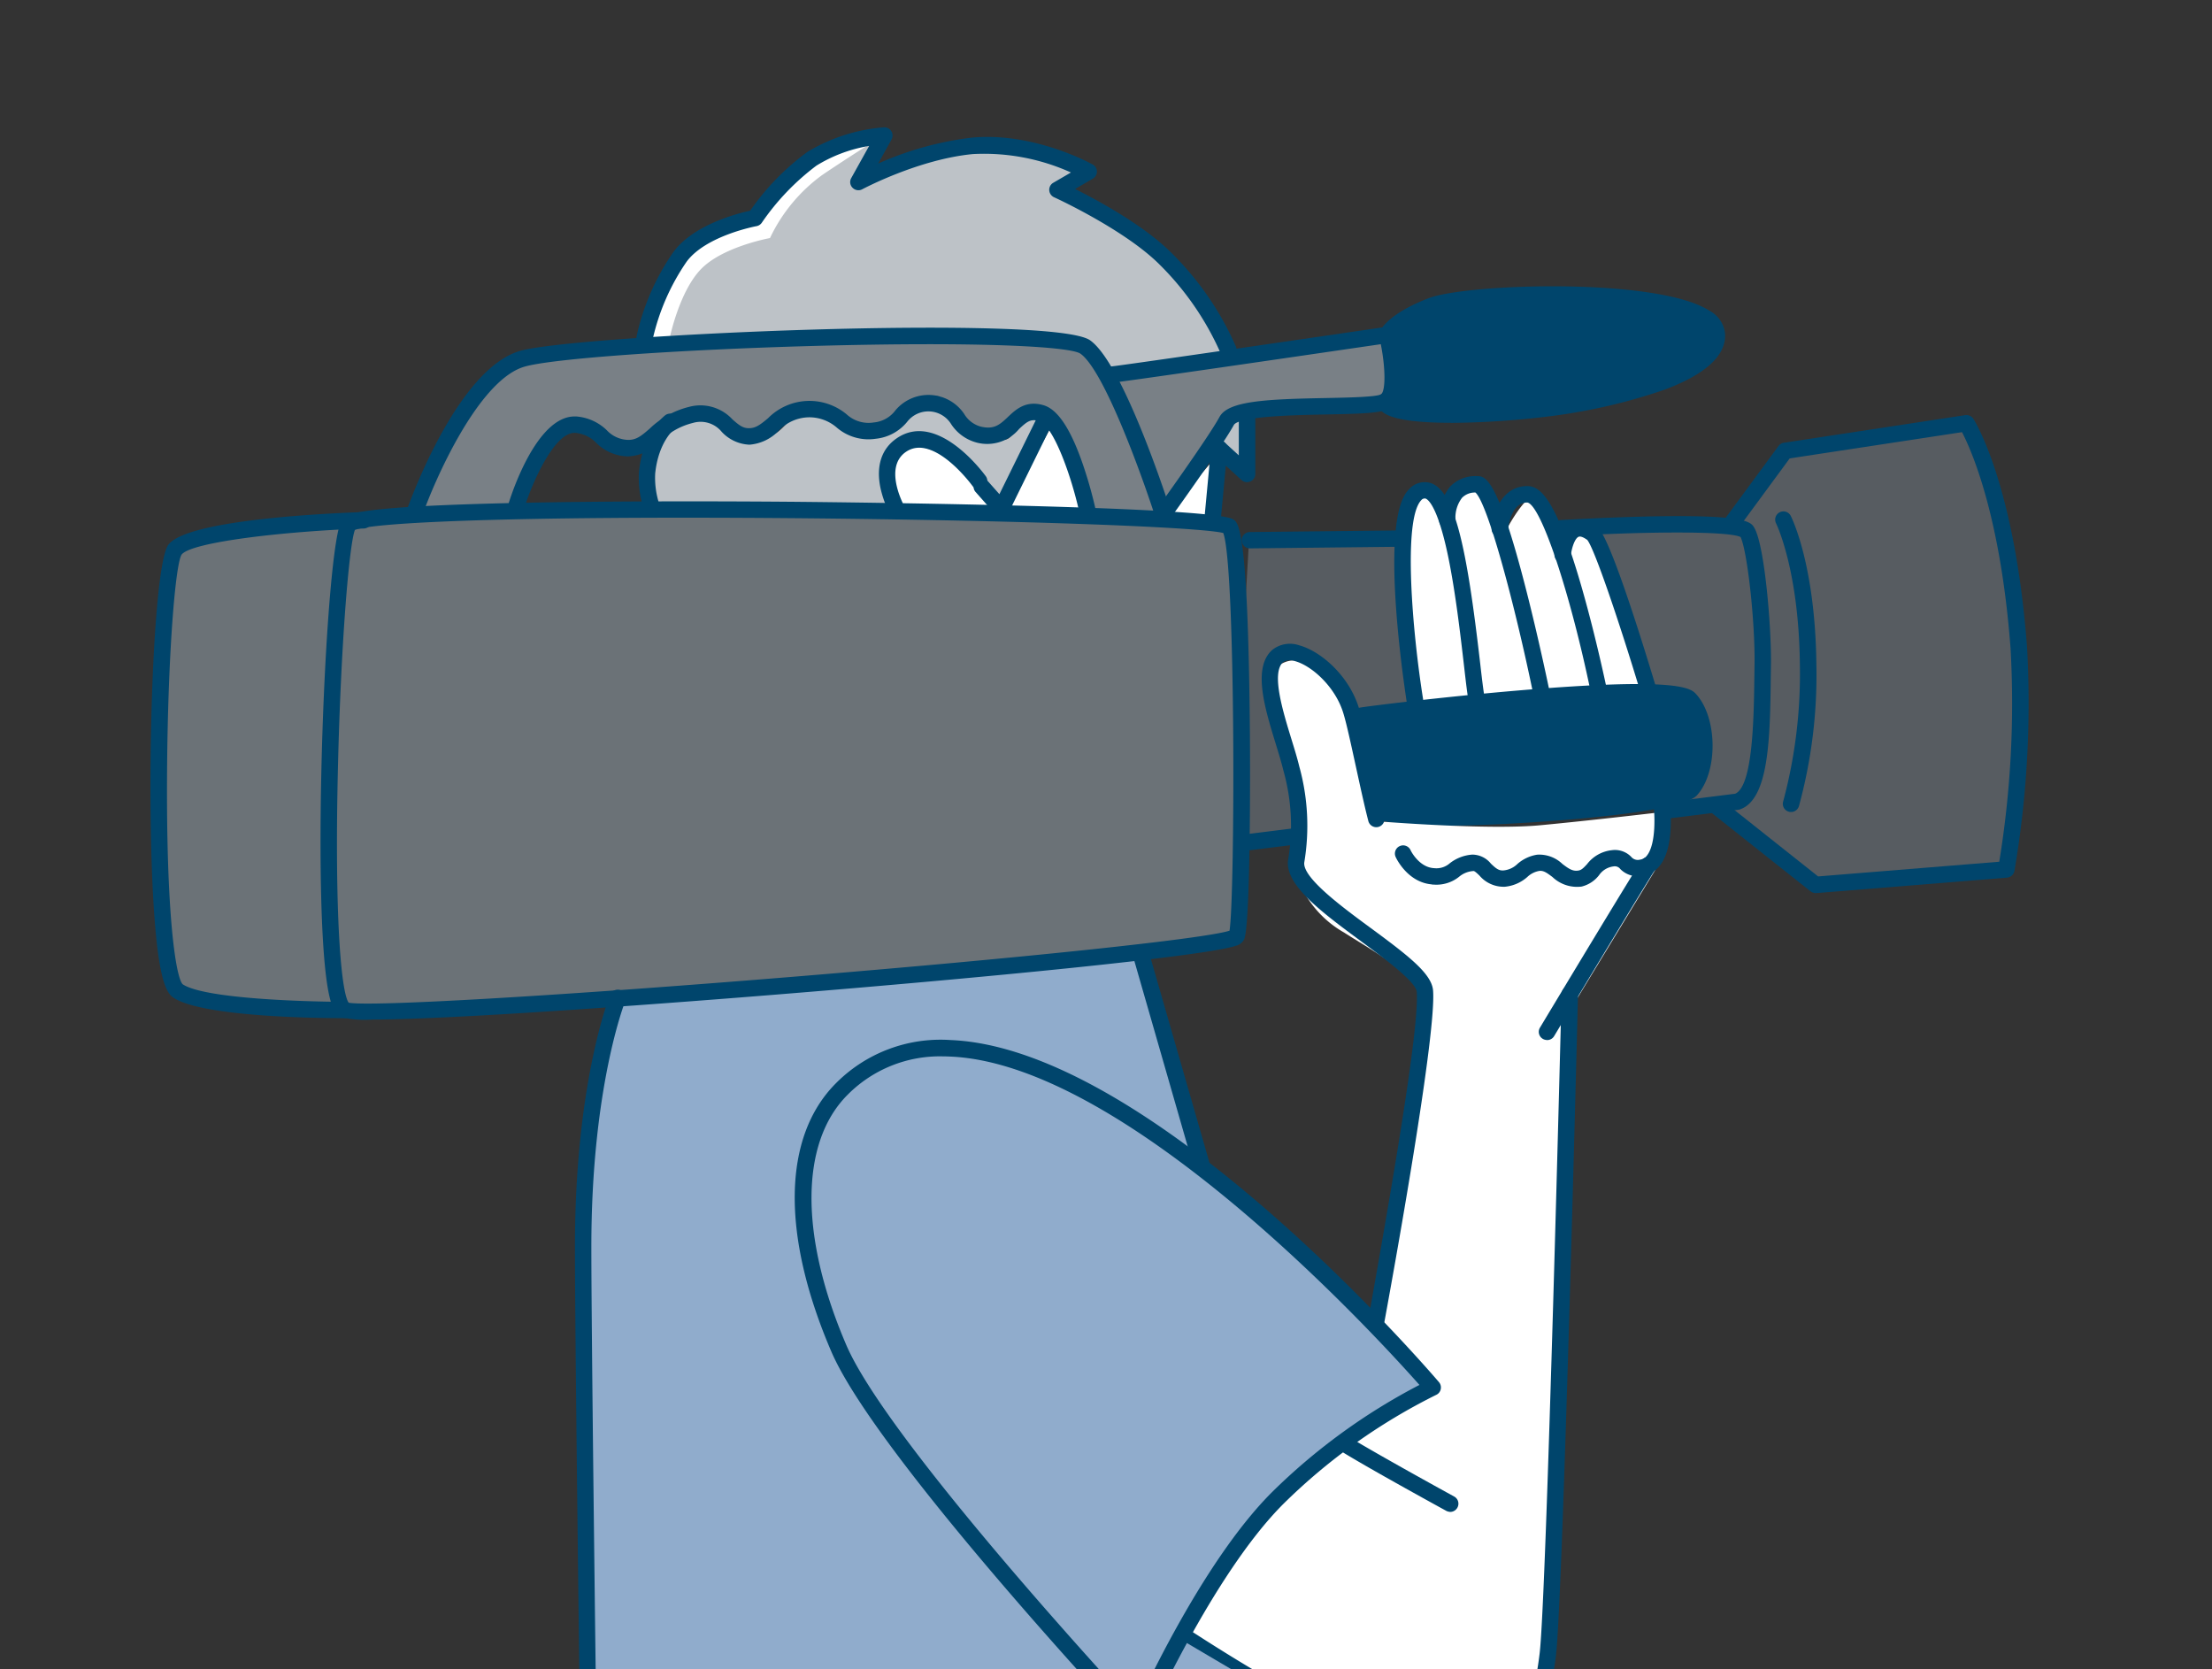
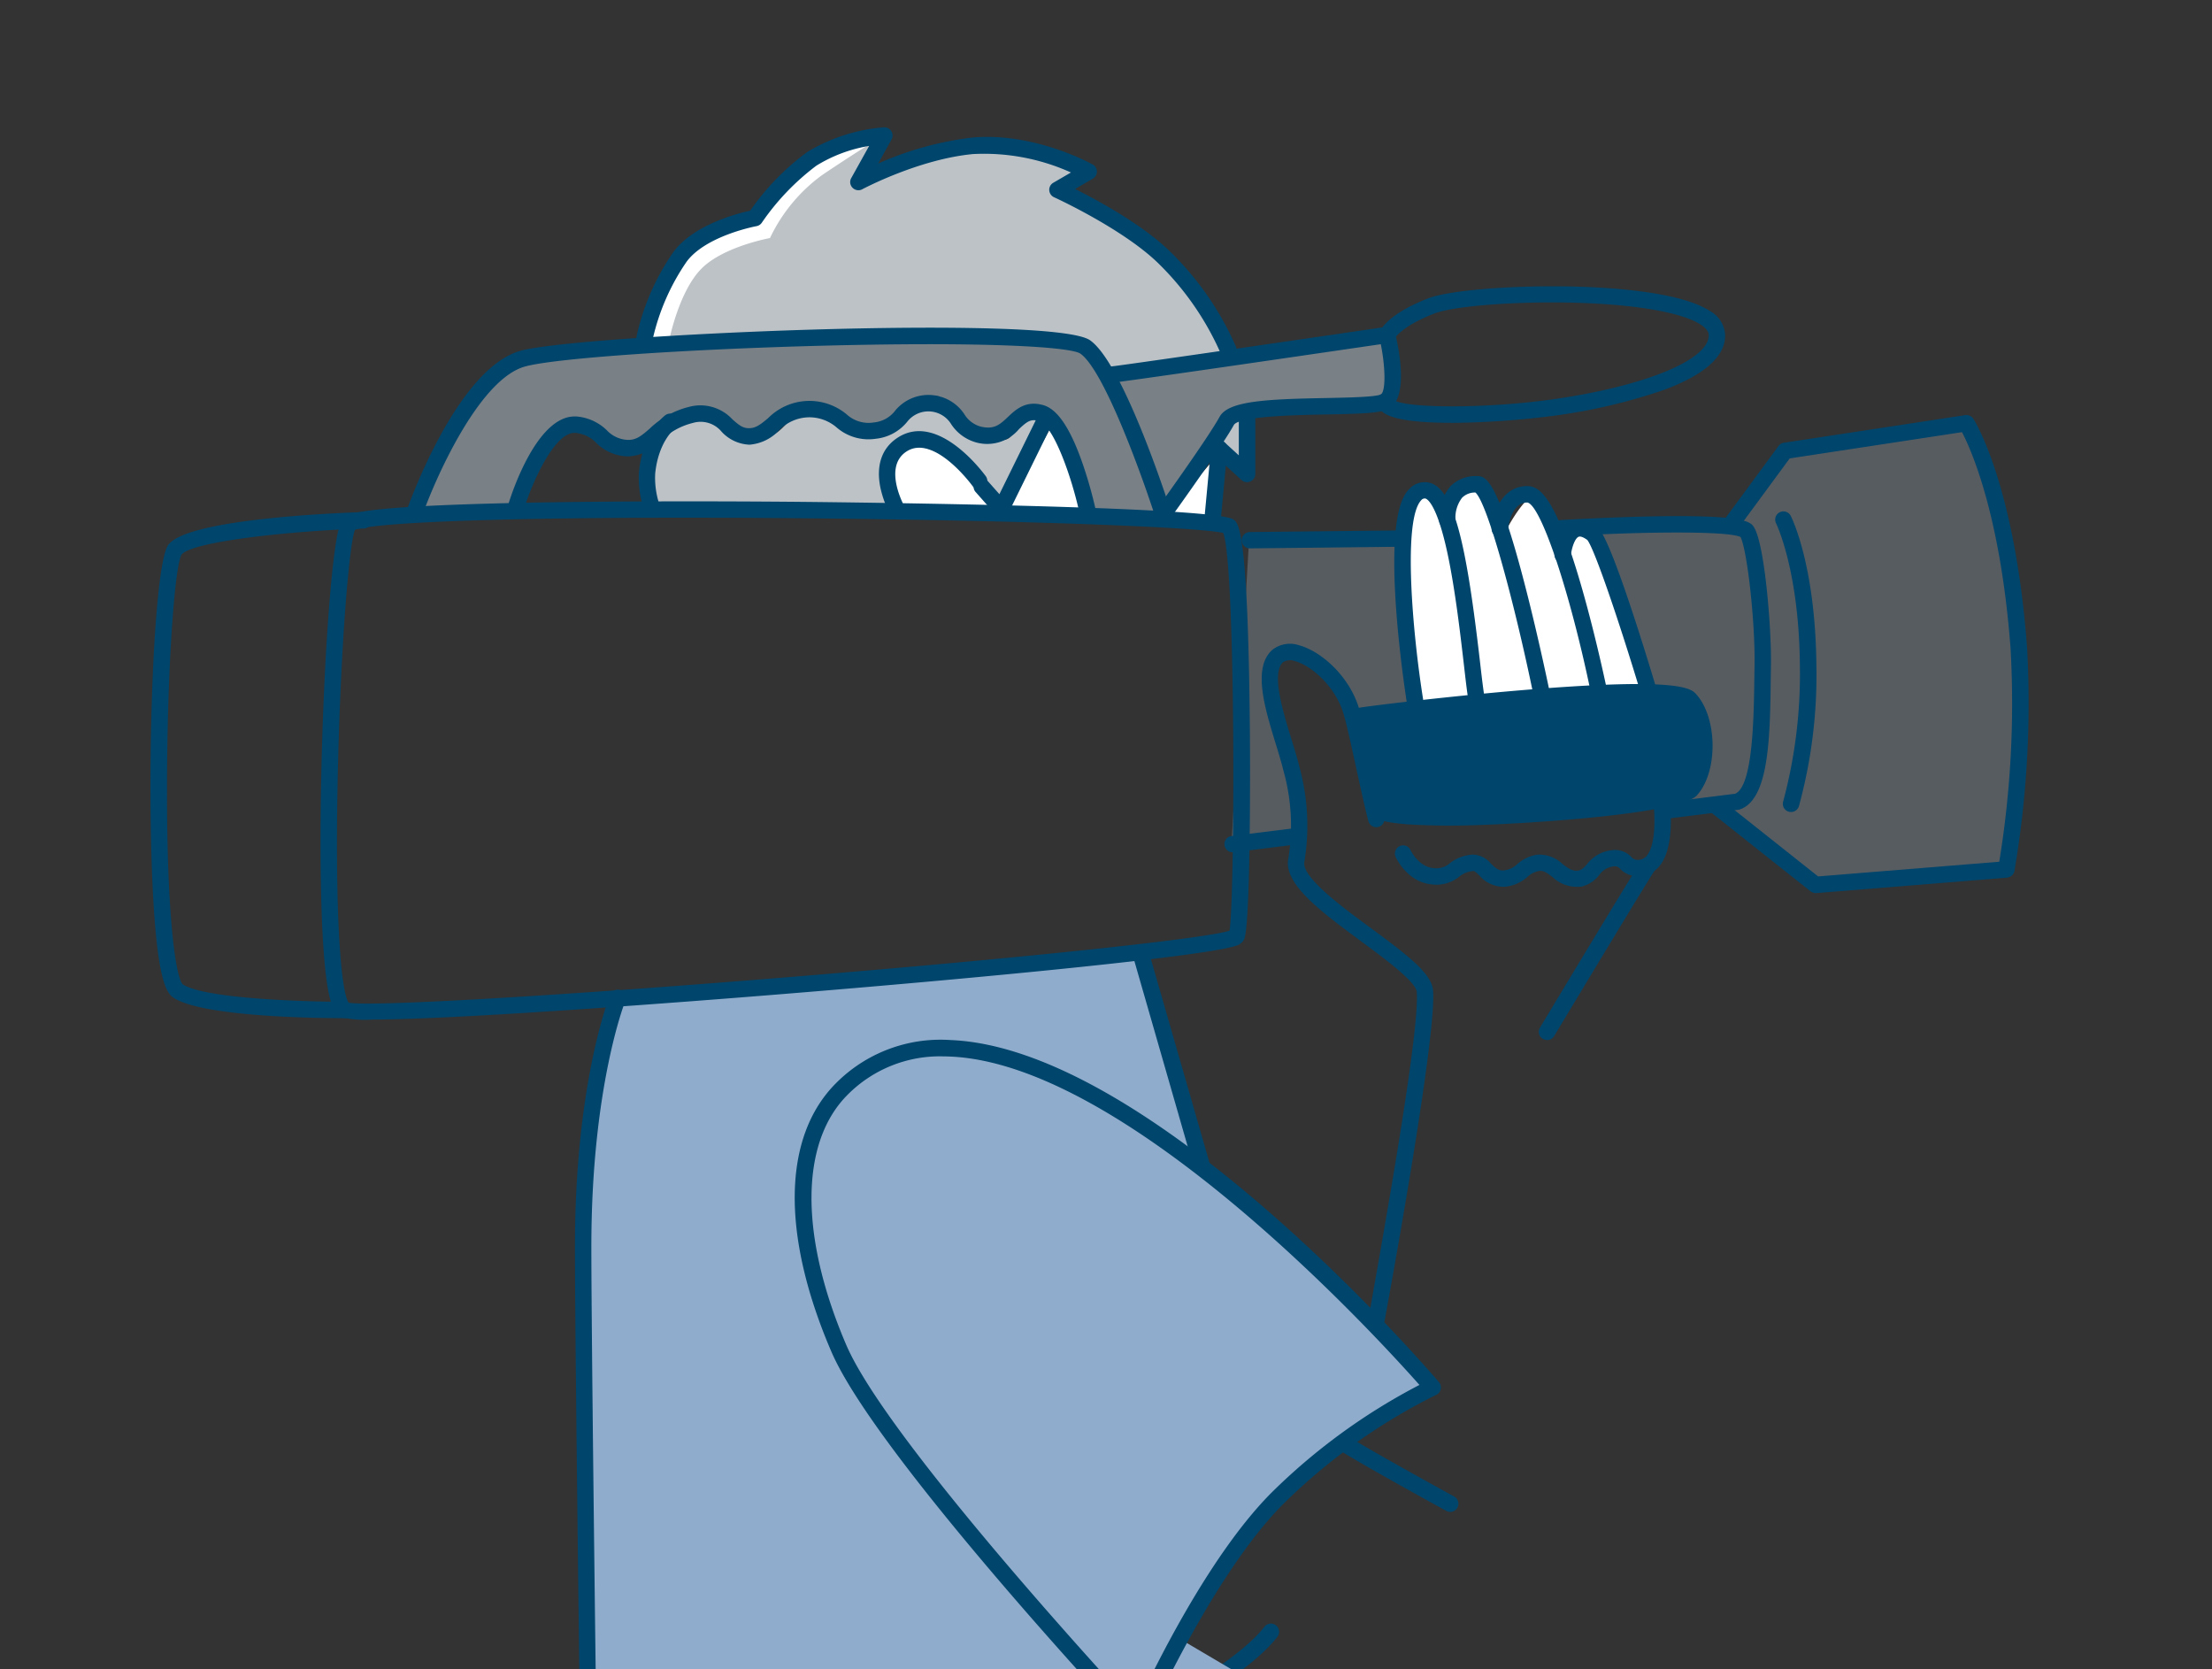
<svg xmlns="http://www.w3.org/2000/svg" id="_レイヤー_3" width="254.73" height="192.21" viewBox="0 0 254.73 192.21">
  <rect x="0" y="0" width="254.73" height="192.21" fill="#333333" stroke="none" />
  <defs>
    <clipPath id="clip-path">
      <rect id="長方形_3972" data-name="長方形 3972" width="254.73" height="192.21" fill="none" />
    </clipPath>
  </defs>
  <g id="グループ_202" data-name="グループ 202" clip-path="url(#clip-path)">
    <path id="パス_21152" data-name="パス 21152" d="M162.03,62.41s-.45,7.61-.48,9.99.65,8.72.65,8.72l-5.59,1.75s-.77-3.12-2.36-4.44-4.32-5.49-6.19-3.39-1.98,1.37-1.52,3.95,2.07,7.98,2.56,10.4,1.66,4.72.72,5.84-8.02,2.23-8.02,2.23l2.05-35.51,18.18.47Z" fill="#575c61" />
    <path id="パス_21153" data-name="パス 21153" d="M182.95,60.72l17.04-.14s1.1-.93,2.06,3.91.83,8.56,1.18,12.67.18,12.42-.95,13.68-10.01,2.44-10.01,2.44a14.743,14.743,0,0,0,2.13-2.11c1.34-1.54,2.44-2.47,2.33-5.37s-.09-5.1-2.11-5.44-4.53-.88-4.53-.88l-7.15-18.76Z" fill="#575c61" />
    <path id="パス_21154" data-name="パス 21154" d="M156.36,82.44s21.93-2.22,25.86-2.41,11.71-.81,12.39.52c.99,1.95,2.02,2.56,1.63,5.24s.3,3.97-1.84,5.38-18.2,2.13-20.44,2.45-15.81-.27-15.81-.27l-1.78-10.92Z" fill="#00456c" />
    <path id="パス_21155" data-name="パス 21155" d="M199.11,60.85c-.73-.15,7.21-9.09,7.21-9.09l20.84-2.88s5.31,16.24,5.64,22.72-1.97,28.21-1.97,28.21l-21.97,2.11-11.88-8.79s3.68.81,4.38-1.51a61.473,61.473,0,0,0,1.86-14.46c-.11-4.94.07-15.46-4.12-16.31Z" fill="#575c61" />
    <path id="パス_21156" data-name="パス 21156" d="M162.53,81.62a72.442,72.442,0,0,1-1.04-10.42c.12-3.56.6-14.5,2.74-14.73,1.51-.16,3.18,2.81,3.18,2.81s1.05-4.5,2.71-4.03,3.46,5.55,3.46,5.55,2.42-4.56,3.71-3.77,3.55,6.58,3.55,6.58.81-3.97,2.56-2.17c1.26,1.29,6.7,18.05,6.7,18.05l-27.57,2.14Z" fill="#fff" />
    <path id="パス_21157" data-name="パス 21157" d="M161.82,94.89c-3.05-.25-3.56-.74-3.81-.98a.927.927,0,0,1-.02-1.33.948.948,0,0,1,1.34-.02c.74.51,6.66.94,17.41.23s16.57-1.89,17.28-2.5c1.77-1.95,1.72-7.06-.1-9.09-.25-.2-2.44-1.22-18.89.18-8.85.75-17.57,1.85-18.08,1.95a.944.944,0,0,1-.42-1.84c.44-.11,9.45-1.24,18.45-2,18.55-1.57,19.77-.21,20.36.45,2.47,2.76,2.51,8.95.08,11.63-2.01,2.21-19.87,3.25-24.54,3.4a84.4,84.4,0,0,1-9.03-.07Z" fill="#00456c" />
    <path id="パス_21158" data-name="パス 21158" d="M162.85,81.6a.945.945,0,0,1-.86-.79c0-.05-.82-5.17-1.21-10.65-.83-11.41.93-13.25,1.51-13.86a2.392,2.392,0,0,1,2.04-.77c3.17.34,4.59,7.57,6.12,20.8.19,1.66.39,3.36.52,3.99a.932.932,0,0,1,.08,1.08,1.027,1.027,0,0,1-1.05.46c-.83-.18-.85-.37-1.42-5.32-.41-3.53-.97-8.36-1.8-12.4-1.35-6.53-2.59-6.73-2.64-6.74a.507.507,0,0,0-.47.19c-2.15,2.25-1.01,15.25.21,22.91a.947.947,0,0,1-.79,1.08.885.885,0,0,1-.23,0Z" fill="#00456c" />
    <path id="パス_21159" data-name="パス 21159" d="M177.44,80.77a.944.944,0,0,1-.85-.75c-2.12-10.32-5.25-22.02-6.68-23.31a2.084,2.084,0,0,0-1.54.6,3.77,3.77,0,0,0-.76,2.53.942.942,0,0,1-1.88.13A5.792,5.792,0,0,1,167,56.02a4.032,4.032,0,0,1,3.09-1.2c.91,0,2.3.03,5.57,12.75,1.54,5.97,2.78,12.01,2.79,12.07a.937.937,0,0,1-.74,1.11,1.229,1.229,0,0,1-.27.02Z" fill="#00456c" />
    <path id="パス_21160" data-name="パス 21160" d="M184.03,80.4a.944.944,0,0,1-.85-.75c-2.38-11.47-5.71-21.44-7.28-21.79-1.96-.04-2.24,3.09-2.24,3.12a.936.936,0,0,1-1.02.86.957.957,0,0,1-.87-1.02c.14-1.71,1.19-4.92,4.18-4.85,1.43.03,3.3,1.48,6.29,11.99,1.59,5.59,2.77,11.25,2.78,11.31a.931.931,0,0,1-.73,1.11,1.229,1.229,0,0,1-.27.02Z" fill="#00456c" />
    <path id="パス_21161" data-name="パス 21161" d="M189.69,80.19a.952.952,0,0,1-.83-.67c-2.35-7.79-5.25-16.36-6.07-17.35-.44-.32-.81-.46-1.01-.36-.46.21-.82,1.41-.88,2.16a.92.92,0,0,1-1.03.85.955.955,0,0,1-.86-1.02c.04-.49.35-2.98,1.99-3.71a2.84,2.84,0,0,1,2.95.6c1.34.99,4.78,11.89,6.71,18.29a.946.946,0,0,1-.63,1.18,1.078,1.078,0,0,1-.35.04Z" fill="#00456c" />
    <path id="パス_21162" data-name="パス 21162" d="M192.2,94.22a.947.947,0,0,1-.86-.82.931.931,0,0,1,.82-1.05l7.66-.96c2.05-.87,2.15-8.8,2.21-13.57l.02-1.33c.07-4.91-.83-13.04-1.61-14.66-1.52-.73-11.59-.62-20.64-.07a.942.942,0,1,1-.11-1.88c.05,0,5.19-.31,10.39-.42,11.03-.22,11.55.65,11.93,1.29,1.22,2.04,1.99,11.58,1.93,15.76l-.02,1.33c-.08,6.99-.17,14.22-3.57,15.36a1.163,1.163,0,0,1-.18.04l-7.77.97h-.2Z" fill="#00456c" />
    <path id="パス_21163" data-name="パス 21163" d="M141.87,98.13a.947.947,0,0,1-.86-.82.931.931,0,0,1,.82-1.05l7.56-.94a.946.946,0,0,1,1.06.82.931.931,0,0,1-.82,1.05l-7.56.94Z" fill="#00456c" />
    <path id="パス_21164" data-name="パス 21164" d="M209,102.82a.949.949,0,0,1-.51-.2L197.1,93.59a.946.946,0,0,1,1.18-1.48l11.09,8.8,20.86-1.69a112.867,112.867,0,0,0,1.3-24.59c-1.16-15.39-4.57-22.92-5.59-24.87L206.1,52.78l-5.87,7.98a.944.944,0,1,1-1.52-1.12l6.1-8.29a.918.918,0,0,1,.62-.37l20.88-3.18a.962.962,0,0,1,.94.42c.19.3,4.77,7.61,6.18,26.27a115.291,115.291,0,0,1-1.45,25.79.956.956,0,0,1-.85.77l-21.96,1.78h-.15Z" fill="#00456c" />
    <path id="パス_21165" data-name="パス 21165" d="M206.18,93.49a.779.779,0,0,1-.21-.04.937.937,0,0,1-.62-1.18,56.737,56.737,0,0,0,1.92-15.79c-.12-10.9-2.72-16.17-2.74-16.22a.948.948,0,0,1,1.69-.86c.12.23,2.82,5.66,2.95,17.06a57.384,57.384,0,0,1-2.01,16.37A.95.95,0,0,1,206.18,93.49Z" fill="#00456c" />
    <path id="パス_21166" data-name="パス 21166" d="M143.86,63.14a.953.953,0,0,1-.87-.93.939.939,0,0,1,.93-.95l17.56-.19a.94.94,0,1,1,.03,1.88l-17.56.19h-.09Z" fill="#00456c" />
    <path id="パス_21167" data-name="パス 21167" d="M121.17,48.93a31.782,31.782,0,0,1,3.22,5.57,35.761,35.761,0,0,1,1.07,4.93l-9.67-.64,5.37-9.86Z" fill="#fff" />
    <path id="パス_21168" data-name="パス 21168" d="M104.63,50.86c-2.71,1.69-3.01,2.79-2.36,4.93a21.129,21.129,0,0,0,1.07,3l11.17.21a13.806,13.806,0,0,0-3.87-5.57c-2.79-2.36-4.3-3.64-6.02-2.57Z" fill="#fff" />
    <path id="パス_21169" data-name="パス 21169" d="M74.93,58.05l28.41.75s-3.03-6.88.18-7.41,6.33,1.59,7.48,2.93,4.8,4.48,4.8,4.48l5.09-11.41s-.53-1.87-2.41-.27-1.34,4.53-4.28,3.2-4.28-5.6-6.95-4.53-4.01,4.53-6.41,4-5.34-4.27-7.75-3.2-2.94,4.27-6.15,3.73-5.86-4.56-8.26-2.7a10.528,10.528,0,0,0-3.76,10.43Z" fill="#bdc2c7" />
    <path id="パス_21170" data-name="パス 21170" d="M127.31,42.85l14.7-1.87a32.543,32.543,0,0,0-6.15-9.6c-4.14-4.34-13.63-9.33-13.63-9.33l2.67-2.13a15.668,15.668,0,0,0-12.03-3.47,37.905,37.905,0,0,0-13.63,4l2.41-4.8a10.252,10.252,0,0,0-8.28,2.4,28.3,28.3,0,0,0-6.15,6.93s-8.64,2.24-10.24,5.98a70.285,70.285,0,0,0-2.86,8.69s48.1-2.4,49.98-.53a33.01,33.01,0,0,1,3.21,3.73Z" fill="#bdc2c7" />
    <path id="パス_21171" data-name="パス 21171" d="M139.85,51.09l2.39-3.34,1.53-.7.06,7.38Z" fill="#bdc2c7" />
    <path id="パス_21172" data-name="パス 21172" d="M134.59,59.05c.32-.48,5.9-7,5.9-7L140.17,60l-5.58-.95Z" fill="#fff" />
-     <path id="パス_21173" data-name="パス 21173" d="M140.17,60c-5.47-1.46-118.95-2.42-120.01,3.96s-3.18,46.98-.17,49.79c7.57,7.06,120.27-2.3,122.12-6.78,2.14-5.19,2.45-45.79-1.94-46.96Z" fill="#6b7277" />
    <path id="パス_21174" data-name="パス 21174" d="M133.56,59.91c.41,0,.65-.01.65-.01a109.5,109.5,0,0,0-3.56-10.5c-1.53-3.39-3.9-8.81-5.77-9.65s-18.16-1.52-20.2-1.35S64.8,40.26,61.74,40.77s-5.6,3.05-7.3,5.25-6.66,12.97-6.77,13.22l12.37-.02a9.152,9.152,0,0,1,.51-3.56,18.275,18.275,0,0,1,4.92-6.77c2.04-1.69,4.24,2.37,6.79,2.88s5.6-3.05,7.98-4.4,3.73,2.71,5.94,3.22,4.92-2.71,6.96-3.39,5.43,2.37,7.72,2.59,4.67-2.76,6.41-4,4.03,3.95,6.07,4.63,4.58-2.2,6.45-2.71,2.72,2.71,3.9,5.25a25.94,25.94,0,0,1,1.53,7.11l8.34-.16Z" fill="#798086" />
    <path id="パス_21175" data-name="パス 21175" d="M128.27,43.3l31.57-4.57a9.509,9.509,0,0,1,.85,4.06c-.17,1.86.68,2.37-.85,3.39s-16.19.1-17.6,1.57-7.65,11.3-7.65,11.3L128.27,43.3Z" fill="#798086" />
-     <path id="パス_21176" data-name="パス 21176" d="M160.28,37.77a43.35,43.35,0,0,1,7.54-2.94c3.39-.85,15.95-.51,18.67-.68s11.54,2.37,11.37,4.06-2.72,4.06-6.45,5.76-18.16,3.89-21.72,4.06-9.07-.69-9.41-1.37.41-3.88.41-3.88l-.41-5.02Z" fill="#00456c" />
    <path id="パス_21177" data-name="パス 21177" d="M77.1,39.02s1.12-5.59,3.75-8.16c2.56-2.5,7.82-3.45,7.82-3.45a19.047,19.047,0,0,1,6-7.25c3.26-2.21,6.99-4.52,6.99-4.52s-5.98,1.15-8.28,2.4-6.15,6.93-6.15,6.93-6.67.64-9.3,4.43a25.526,25.526,0,0,0-3.8,10.24l2.97-.63Z" fill="#fff" />
    <path id="パス_21178" data-name="パス 21178" d="M133.94,60.18a.951.951,0,0,1-.9-.66c-1.47-4.57-5.87-16.86-8.62-18.8-1.15-.8-11.24-1.42-30.68-.89-15.94.44-30.29,1.47-33.38,2.4-5.28,1.58-10.31,13.03-11.8,17.31a.942.942,0,0,1-1.78-.62c.23-.67,5.76-16.32,13.05-18.5,6.27-1.88,61.4-4.28,65.7-1.24,3.76,2.65,8.77,18.02,9.33,19.76a.95.95,0,0,1-.61,1.19.967.967,0,0,1-.29.04Z" fill="#00456c" />
    <path id="パス_21179" data-name="パス 21179" d="M125.17,59.54a.948.948,0,0,1-.92-.74c-.86-3.88-2.93-9.85-4.63-10.33-.94-.27-1.37.09-2.26.92a4.775,4.775,0,0,1-4.92,1.56,5.055,5.055,0,0,1-2.91-2.12,3.08,3.08,0,0,0-5.04-.29,5.366,5.366,0,0,1-3.65,1.98,5.6,5.6,0,0,1-4.48-1.29,4.821,4.821,0,0,0-3.29-1.18,4.88,4.88,0,0,0-3.4,1.55,5.216,5.216,0,0,1-3.34,1.6h-.06a4.616,4.616,0,0,1-3.16-1.48,3.132,3.132,0,0,0-3.33-1.02,8.017,8.017,0,0,0-3.73,2.1,5.4,5.4,0,0,1-3.7,1.75A5.289,5.289,0,0,1,68.67,51a3.807,3.807,0,0,0-2.43-1.16c-2.37-.13-4.94,5.71-5.83,8.56a.943.943,0,1,1-1.8-.56c.32-1.02,3.2-9.89,7.56-9.89h.18a5.663,5.663,0,0,1,3.53,1.59,3.485,3.485,0,0,0,2.47,1.11c.93,0,1.48-.44,2.46-1.29a9.968,9.968,0,0,1,4.53-2.51,5.018,5.018,0,0,1,5.01,1.44c.74.65,1.2,1.04,1.95,1.01.76-.01,1.31-.45,2.15-1.15a6.7,6.7,0,0,1,9.04-.45,3.73,3.73,0,0,0,3.14.94,3.5,3.5,0,0,0,2.49-1.4,4.964,4.964,0,0,1,7.92.43,3.2,3.2,0,0,0,1.87,1.44c1.57.39,2.24-.23,3.16-1.1s2.06-1.94,4.08-1.36c1.59.45,3.04,2.56,4.42,6.44a49.636,49.636,0,0,1,1.54,5.31.939.939,0,0,1-.72,1.12,1.492,1.492,0,0,1-.21.02Z" fill="#00456c" />
    <path id="パス_21180" data-name="パス 21180" d="M39.46,117.23c-2.42,0-16.09-.1-19.49-2.36-.51-.34-1.09-1.07-1.59-3.95-1.84-10.69-1.11-45.38,1.01-48.2,2.13-2.84,17.72-3.6,22.45-3.76a.935.935,0,0,1,.98.91.948.948,0,0,1-.91.98c-9.26.32-19.92,1.57-21,3.01-.72,1.16-1.57,11.43-1.67,24.84-.12,16.66,1.01,23.86,1.8,24.63,2.55,1.69,14.3,2.01,18.63,2.02h0a.945.945,0,0,1,.01,1.89h-.22Z" fill="#00456c" />
    <path id="パス_21181" data-name="パス 21181" d="M133.94,60.18a.951.951,0,0,1-.77-1.5c.06-.08,5.97-8.28,7.27-10.68,1-1.83,5.29-2.04,12.24-2.17,2.43-.05,5.75-.11,6.34-.42.56-.35.54-3.03-.01-5.78-8.22,1.2-30.58,4.47-31.25,4.47a.947.947,0,0,1-.95-.94.935.935,0,0,1,.92-.94c.97-.07,19.57-2.78,31.87-4.58a.958.958,0,0,1,1.06.71c.41,1.68,1.57,7.29-.64,8.66-.9.56-3.12.63-7.3.71-3.23.06-9.94.19-10.62,1.19-1.36,2.49-7.15,10.53-7.4,10.87a.921.921,0,0,1-.77.39Z" fill="#00456c" />
    <path id="パス_21182" data-name="パス 21182" d="M167.07,48.68c-3.52,0-6.64-.3-7.81-1.21a1.656,1.656,0,0,1-.68-1.16.945.945,0,0,1,1.86-.31c1.19,1.06,10.89,1.05,18.44-.03,10.66-1.53,18.02-4.58,17.89-7.43q-.03-.585-.93-1.17c-2.28-1.48-8.15-2.43-15.71-2.54-6.41-.09-12.84.45-14.95,1.27-3.81,1.47-4.57,2.87-4.58,2.88a.92.92,0,0,1-1.23.48.947.947,0,0,1-.49-1.25c.14-.34,1.09-2.12,5.62-3.87,4.37-1.69,26.39-2.44,32.38,1.45a3.371,3.371,0,0,1,1.78,2.67c.11,2.47-2.23,4.63-6.95,6.4a65.189,65.189,0,0,1-12.55,2.98,98,98,0,0,1-12.08.85Z" fill="#00456c" />
    <path id="パス_21183" data-name="パス 21183" d="M131.01,199.41a.952.952,0,0,1-.85-.52.937.937,0,0,1,.43-1.26c.11-.06,11.51-5.75,15.01-10.32a.962.962,0,0,1,1.33-.18.951.951,0,0,1,.18,1.32c-3.77,4.92-15.19,10.62-15.67,10.86a.924.924,0,0,1-.42.1Z" fill="#00456c" />
    <path id="パス_21184" data-name="パス 21184" d="M103.37,59.79a.929.929,0,0,1-.82-.48,12.159,12.159,0,0,1-1.17-3.19c-.5-2.49.14-4.44,1.85-5.63,4.71-3.29,10.06,4.03,10.29,4.34a.949.949,0,0,1-1.54,1.11c-.04-.06-4.48-6.12-7.67-3.9-2.64,1.84-.15,6.29-.12,6.34a.943.943,0,0,1-.36,1.29,1,1,0,0,1-.47.12Z" fill="#00456c" />
    <path id="パス_21185" data-name="パス 21185" d="M115.32,59.53a.928.928,0,0,1-.71-.32l-2.26-2.56a.942.942,0,1,1,1.41-1.25l1.33,1.5,4.49-9.13a.941.941,0,0,1,1.69.83L116.16,59a.949.949,0,0,1-.72.52h-.13Z" fill="#00456c" />
    <path id="パス_21186" data-name="パス 21186" d="M75.05,59.32a.934.934,0,0,1-.89-.63,11.523,11.523,0,0,1-.58-4.35c.46-4.57,2.93-6.45,3.03-6.53a.943.943,0,1,1,1.13,1.51c-.09.07-1.92,1.53-2.29,5.21a9.746,9.746,0,0,0,.48,3.54.945.945,0,0,1-.58,1.2.839.839,0,0,1-.31.05Z" fill="#00456c" />
    <path id="パス_21187" data-name="パス 21187" d="M141.42,41.21a.95.95,0,0,1-.88-.6,33.135,33.135,0,0,0-7.22-10.36c-4.08-3.94-11.86-7.51-11.94-7.54a.954.954,0,0,1-.55-.81.932.932,0,0,1,.47-.86l2.03-1.18a24.319,24.319,0,0,0-11.29-2.12c-6.27.6-12.68,4.02-12.74,4.05a.94.94,0,0,1-1.12-.17.923.923,0,0,1-.15-1.12l2.06-3.7a16.809,16.809,0,0,0-6.07,2.27,27.951,27.951,0,0,0-6.29,6.57.934.934,0,0,1-.62.4c-.06.01-5.82,1.09-8.04,4.09a25.7,25.7,0,0,0-3.91,8.95.943.943,0,1,1-1.85-.37A27.158,27.158,0,0,1,77.56,29c2.32-3.13,7.37-4.43,8.83-4.74a28.466,28.466,0,0,1,6.59-6.77,20.1,20.1,0,0,1,8.8-2.83.957.957,0,0,1,.86.44.944.944,0,0,1,.03.96l-1.54,2.77a37.366,37.366,0,0,1,10.75-2.98c7.08-.68,13.67,2.93,13.95,3.09a.932.932,0,0,1,.02,1.63l-2.04,1.19c2.59,1.3,7.67,4.05,10.85,7.12a34.672,34.672,0,0,1,7.67,11.03.945.945,0,0,1-.53,1.22,1.039,1.039,0,0,1-.35.07Z" fill="#00456c" />
    <path id="パス_21188" data-name="パス 21188" d="M139.6,61.12h-.09a.943.943,0,0,1-.85-1.03l.8-8.53a.944.944,0,0,1,1.88.18l-.8,8.53a.952.952,0,0,1-.94.86Z" fill="#00456c" />
    <path id="パス_21189" data-name="パス 21189" d="M143.61,55.52a.972.972,0,0,1-.64-.25l-3.21-2.93a.946.946,0,0,1-.06-1.33.957.957,0,0,1,1.34-.06l1.62,1.48V47.64a.95.95,0,0,1,1.9,0v6.93a.943.943,0,0,1-.56.86,1,1,0,0,1-.38.08Z" fill="#00456c" />
-     <path id="パス_21190" data-name="パス 21190" d="M164,114.64c-1.7-2.93-6.56-5.55-9.22-7.27a12.11,12.11,0,0,1-4.82-5.04c-1.28-2.95.29-4.78-.3-8.72-.82-5.42-4.91-14.77-3.13-16.41,2.14-1.98,3.62-.98,4.9-.21,2.88,1.74,4.21,4.21,4.32,5.51s3.11,12.08,3.11,12.08,12.42,1.01,18.5.44,14.31-1.55,14.31-1.55l-1.06,6.71-10.57,17.39s-.43,39.57-.51,43.22-.33,27.72-1.3,31.72-1.8,6.73-4.54,8.65-8.3,2.14-12.28.74-31.55-16.14-31.55-16.14,4.53-8.02,10.49-12.26a129.439,129.439,0,0,1,14.49-8.49l2.87-.84-.77-3.72,7.09-45.81Z" fill="#fff" />
-     <path id="パス_21191" data-name="パス 21191" d="M165.82,203.53c-11.21-.91-34.8-17.55-35.85-18.29a.935.935,0,0,1-.22-1.32.953.953,0,0,1,1.32-.22c.25.18,24.22,17.08,34.82,17.95a8.54,8.54,0,0,0,1.33.02c6.08-.41,8.98-2.13,10.08-11.28.8-6.66,2.51-75.26,2.53-75.95a.945.945,0,1,1,1.89.05c-.07,2.83-1.73,69.38-2.54,76.13-1.24,10.29-5.12,12.49-11.83,12.94a11.278,11.278,0,0,1-1.53-.02Z" fill="#00456c" />
    <path id="パス_21192" data-name="パス 21192" d="M166.93,174.07a1.036,1.036,0,0,1-.38-.11c-2.04-1.12-12.27-6.74-13.35-7.7a.942.942,0,1,1,1.25-1.41c.71.63,8.36,4.91,13.01,7.46a.938.938,0,0,1,.37,1.28.952.952,0,0,1-.91.49Z" fill="#00456c" />
    <path id="パス_21193" data-name="パス 21193" d="M71.58,114.67a61.642,61.642,0,0,0-3.37,15.86c-.48,8.17-.48,122.08-.48,122.08l1.45,36.53,89.6-8.65L153,211.28l-1.68-13.47-15.13-8.92s7.66-15.09,13.93-19.9a106.644,106.644,0,0,1,14.68-9.02s-15.3-16.29-20.87-21.39-5.57-4.51-5.57-4.51l-6.56-24.2-60.21,4.81Z" fill="#90accc" />
    <path id="パス_21194" data-name="パス 21194" d="M131.01,199.41a.954.954,0,0,1-.69-.3c-1.2-1.29-29.49-31.62-34.59-43.5-5.8-13.5-5.6-24.76.55-30.9h0a16.971,16.971,0,0,1,13.17-4.96c23.14.92,54.92,37.82,56.26,39.39a.94.94,0,0,1,.2.82.918.918,0,0,1-.53.65,68.041,68.041,0,0,0-17.56,12.52c-8.27,8.25-15.86,25.52-15.94,25.7a.936.936,0,0,1-.71.55c-.05,0-.11.01-.16.01Zm-22.42-77.78a14.96,14.96,0,0,0-10.98,4.42h0c-5.49,5.48-5.55,16.25-.15,28.82,4.46,10.37,28.17,36.38,33.27,41.91,1.96-4.27,8.48-17.72,15.75-24.97a70.242,70.242,0,0,1,16.98-12.35c-5.14-5.8-33.75-37.01-54.09-37.81C109.11,121.64,108.85,121.63,108.59,121.63Zm-11.65,3.75Z" fill="#00456c" />
    <path id="パス_21195" data-name="パス 21195" d="M68.96,289.85a.919.919,0,0,1-.63-.24.975.975,0,0,1-.32-.69c-.02-1.27-1.8-126.75-1.8-145.39s3.88-28.59,4.05-28.99a.944.944,0,0,1,1.75.71c-.04.1-3.91,9.88-3.91,28.29s1.61,132.22,1.78,144.34l87.99-8.78-7.19-80.84a.936.936,0,0,1,.86-1.02.951.951,0,0,1,1.03.86l7.27,81.77a.934.934,0,0,1-.85,1.02l-89.94,8.97h-.09Z" fill="#00456c" />
    <path id="パス_21196" data-name="パス 21196" d="M138.35,135a.951.951,0,0,1-.91-.68l-6.88-23.92a.946.946,0,1,1,1.82-.52l6.88,23.92a.955.955,0,0,1-.65,1.17.783.783,0,0,1-.26.04Z" fill="#00456c" />
    <path id="パス_21197" data-name="パス 21197" d="M158.45,152.91a.387.387,0,0,1-.09-.01.948.948,0,0,1-.77-1.09c2.47-13.87,5.89-33.44,5.56-37.6-.09-1.17-3.73-3.85-6.38-5.81-4.54-3.35-8.82-6.51-8.44-9.36a23.408,23.408,0,0,0-.54-10.34c-.22-.91-.54-1.95-.88-3.06-1.26-4.1-2.69-8.75-.41-10.8a3.271,3.271,0,0,1,3.11-.54c2.41.65,5.63,3.36,6.84,7.09.39,1.22.94,3.73,1.52,6.38.48,2.21.97,4.49,1.43,6.27a.945.945,0,1,1-1.83.47c-.47-1.82-.96-4.11-1.45-6.34-.57-2.61-1.1-5.07-1.47-6.2-.95-2.95-3.61-5.33-5.53-5.85a1.566,1.566,0,0,0-1.36.12c-1.39,1.24-.03,5.64.95,8.84.35,1.13.68,2.2.91,3.16a25.563,25.563,0,0,1,.58,11.05c-.24,1.75,4.34,5.13,7.69,7.59,4.33,3.19,6.99,5.24,7.14,7.17.43,5.44-5.29,36.44-5.59,38.08a.949.949,0,0,1-1.01.77Z" fill="#00456c" />
    <path id="パス_21198" data-name="パス 21198" d="M178.07,119.74a.9.9,0,0,1-.41-.13.935.935,0,0,1-.32-1.29c1.87-3.11,11.21-18.63,11.73-19.28a.947.947,0,0,1,1.49,1.17c-.48.66-7.19,11.77-11.59,19.09a.934.934,0,0,1-.89.45Z" fill="#00456c" />
    <path id="パス_21199" data-name="パス 21199" d="M164.9,101.83c-2.82-.23-4.13-3.04-4.18-3.16a.944.944,0,0,1,1.72-.78c0,.02.96,1.99,2.72,2.07a2.322,2.322,0,0,0,1.79-.56,4.719,4.719,0,0,1,2.59-1,2.761,2.761,0,0,1,2.15,1.04c.56.53.9.83,1.46.78a2.63,2.63,0,0,0,1.59-.74A4.5,4.5,0,0,1,177,98.41a3.844,3.844,0,0,1,2.93,1.07c.74.56,1.19.87,1.86.75.34-.06.57-.3.97-.73a4.148,4.148,0,0,1,2.86-1.61,2.6,2.6,0,0,1,2.23.77.984.984,0,0,0,1.01.32,1.172,1.172,0,0,0,.82-.5c1.06-1.38.88-4.81.72-6.02a.943.943,0,0,1,1.87-.25c.07.52.63,5.17-1.09,7.41a3.094,3.094,0,0,1-2.08,1.22,2.785,2.785,0,0,1-2.51-.78.793.793,0,0,0-.79-.3,2.356,2.356,0,0,0-1.65,1,3.612,3.612,0,0,1-2.02,1.32,4.108,4.108,0,0,1-3.35-1.1c-.65-.49-1.04-.77-1.53-.7a2.644,2.644,0,0,0-1.36.69,4.536,4.536,0,0,1-2.6,1.13,3.655,3.655,0,0,1-2.92-1.29c-.24-.23-.56-.54-.69-.52a2.823,2.823,0,0,0-1.64.65,4.168,4.168,0,0,1-2.97.91,1.275,1.275,0,0,1-.19-.01Z" fill="#00456c" />
    <path id="パス_21200" data-name="パス 21200" d="M42.87,117.39a12.312,12.312,0,0,1-3.65-.28c-.62-.34-1.03-1.15-1.35-2.69-2.08-9.91-.4-52.12,1.53-54.62h0c.42-.55,1.06-1.38,17.13-1.82,8.77-.24,20.89-.31,34.14-.21.49,0,48.91.41,51.36,2.04.59.39,1.69,1.12,1.9,24.07.06,6.21.05,22.68-.66,24.29a1.49,1.49,0,0,1-.96.73c-3.64,1.22-29.22,3.7-52.96,5.62-9.36.76-36.49,2.87-46.48,2.87Zm-2.72-1.94c2.44.48,24.08-.77,50.87-2.96s47.65-4.39,50.57-5.33c.64-3.99.72-41.96-.72-45.79-2.58-.66-22.71-1.48-49.86-1.71-31.95-.26-48.08.49-50.14,1.36-.66,1.7-1.61,13.02-1.95,27.23-.41,16.97.34,25.92,1.23,27.2Zm101.68-8.39ZM140.8,61.2ZM40.15,60.37Z" fill="#00456c" />
  </g>
</svg>